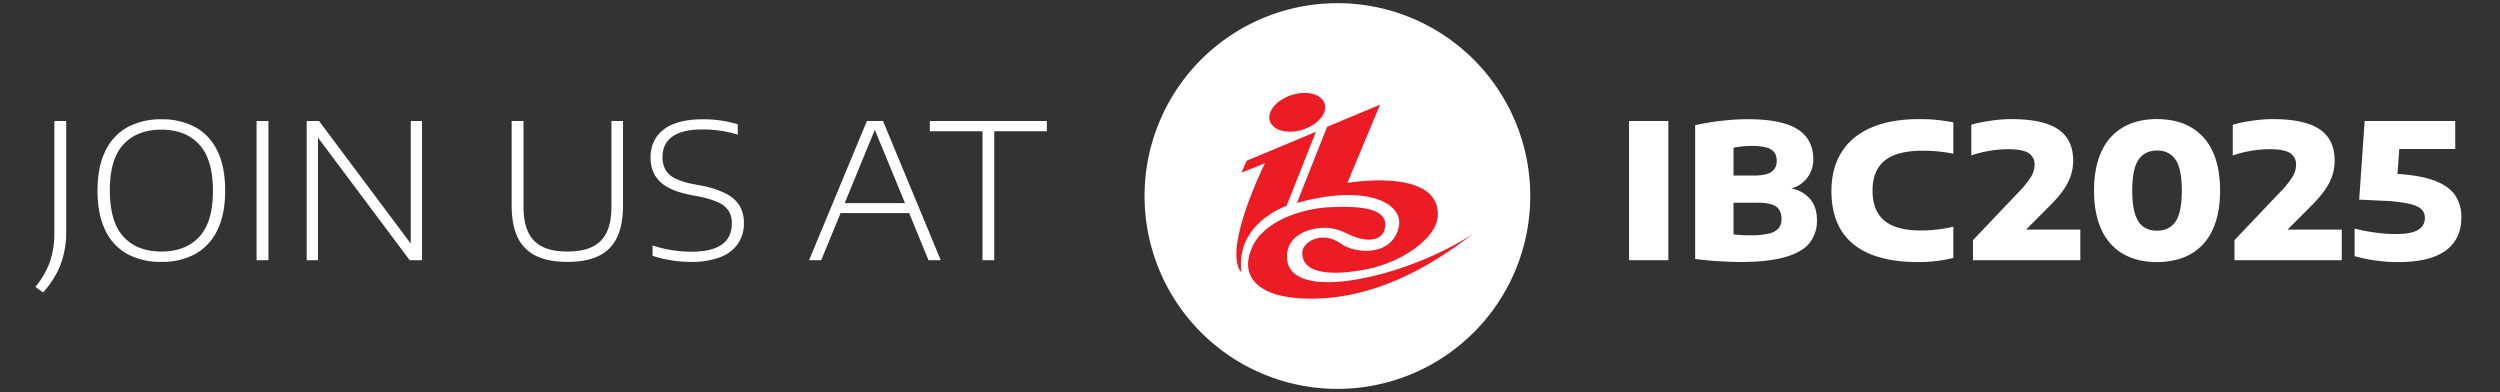
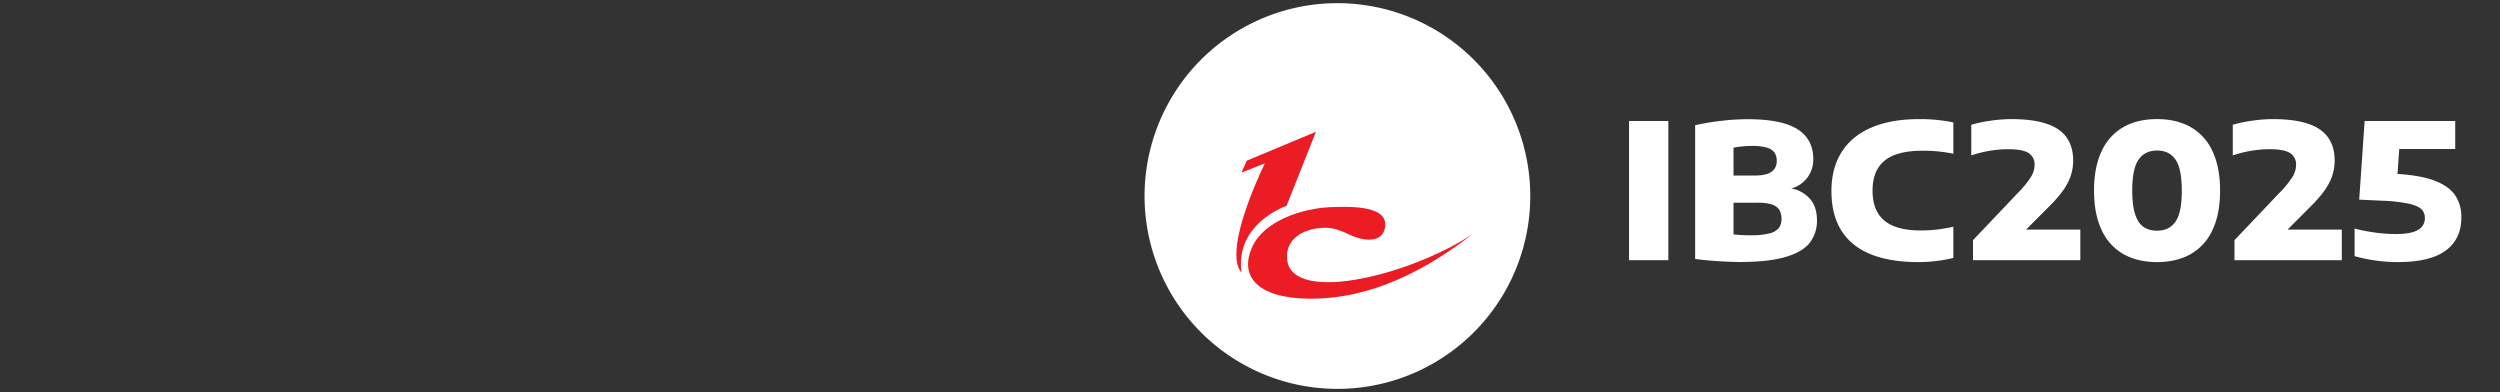
<svg xmlns="http://www.w3.org/2000/svg" width="1422" height="223" viewBox="0 0 1422 223">
  <rect x="0" y="0" width="1422" height="223" fill="#333333" stroke="none" />
  <defs>
    <clipPath id="clip-path">
      <rect id="Rectángulo_3" data-name="Rectángulo 3" width="219.388" height="219.388" fill="none" />
    </clipPath>
    <clipPath id="clip-Bar-ibc">
      <rect width="1422" height="223" />
    </clipPath>
  </defs>
  <g id="Bar-ibc" clip-path="url(#clip-Bar-ibc)">
    <g id="Grupo_21711" data-name="Grupo 21711" transform="translate(-5.779)">
-       <path id="Trazado_32511" data-name="Trazado 32511" d="M.107,15.194A46.528,46.528,0,0,0,8.319,1.043a49.217,49.217,0,0,0,2.595-16.451V-79.18h6.741v65.27A53.676,53.676,0,0,1,14.2,3.183a52.443,52.443,0,0,1-9.71,15.167ZM71.8.963A39.877,39.877,0,0,1,52.59-3.424,29.783,29.783,0,0,1,39.965-16.879Q35.47-25.948,35.47-39.59T40.018-62.3A30.037,30.037,0,0,1,52.724-75.756,39.679,39.679,0,0,1,71.8-80.143,39.758,39.758,0,0,1,90.95-75.756,29.783,29.783,0,0,1,103.576-62.3q4.494,9.068,4.494,22.711t-4.548,22.711A30.078,30.078,0,0,1,90.843-3.424,39.522,39.522,0,0,1,71.8.963Zm0-5.885q13.749,0,21.534-8.373t7.784-26.028q0-18.03-7.784-26.482T71.8-74.258q-13.749,0-21.534,8.346T42.479-39.858q0,18.083,7.757,26.509T71.8-4.922ZM125.939,0V-79.18h6.741V0Zm87.686-79.18h6.42V0h-7.009L160.874-69.71V0h-6.42V-79.18h7.008L213.625-9.469ZM302.757.963q-10.86,0-17.869-3.424a22.038,22.038,0,0,1-10.432-10.513q-3.424-7.089-3.424-18.27V-79.18h6.741v48.685q0,8.988,2.7,14.605A17.279,17.279,0,0,0,288.659-7.6q5.484,2.675,14.1,2.675T316.881-7.6a17.256,17.256,0,0,0,8.212-8.292q2.7-5.618,2.7-14.605V-79.18h6.581v47.936q0,11.182-3.4,18.27A21.93,21.93,0,0,1,320.6-2.461Q313.617.963,302.757.963Zm70.3,0A72.106,72.106,0,0,1,361.9.08a65.019,65.019,0,0,1-10.727-2.595V-8.4A68.4,68.4,0,0,0,362.3-5.7a70.662,70.662,0,0,0,10.86.883q23.112,0,23.112-16.05a13.082,13.082,0,0,0-1.926-7.356,13.852,13.852,0,0,0-6.046-4.788,52.254,52.254,0,0,0-11.074-3.264l-4.387-.856q-11.823-2.247-17.307-7.436t-5.484-13.857a20.118,20.118,0,0,1,3.317-11.61,20.893,20.893,0,0,1,9.924-7.49q6.607-2.621,16.344-2.621a67.315,67.315,0,0,1,20.009,2.835v5.885a68.271,68.271,0,0,0-20.062-2.942q-11.4,0-17.066,4.012t-5.671,11.609a14.5,14.5,0,0,0,1.712,7.383,12.837,12.837,0,0,0,5.51,4.868,40.75,40.75,0,0,0,10.326,3.21l4.44.856A52.38,52.38,0,0,1,392.85-37.9a19.181,19.181,0,0,1,7.811,6.9,18.7,18.7,0,0,1,2.461,9.817,20.259,20.259,0,0,1-3.531,12.038,21.584,21.584,0,0,1-10.272,7.544A45.778,45.778,0,0,1,373.055.963ZM508.143,0,497.122-26.8h-39L447.1,0h-6.9l32.9-79.18h9.148L515.1,0ZM460.474-32.474h34.294L477.594-74.151ZM538.852,0V-73.349h-29.96V-79.18h66.554v5.831H545.539V0Z" transform="translate(25.779 148)" fill="#fff" />
      <path id="Trazado_32512" data-name="Trazado 32512" d="M7.6,0V-79.18H29.96V0ZM99.885-40.82a18.512,18.512,0,0,1,10.673,5.965q3.932,4.574,3.932,12.064A20.226,20.226,0,0,1,110.37-9.9q-4.119,5.243-13.776,8.078T70.727,1.016q-5.457,0-12.733-.482T45.208-.7V-76.772a133.67,133.67,0,0,1,14.552-2.461A129.656,129.656,0,0,1,74.954-80.2q19.581,0,28.515,5.724T112.4-57.513a17.069,17.069,0,0,1-3.4,10.593A16.75,16.75,0,0,1,99.885-40.82ZM77.468-65a54.7,54.7,0,0,0-10.433,1.017V-48.15H78.752q6.848,0,9.844-2.087a7.232,7.232,0,0,0,3-6.366,7.734,7.734,0,0,0-1.364-4.762,8.267,8.267,0,0,0-4.441-2.728A30.412,30.412,0,0,0,77.468-65Zm-.642,50.825a41.983,41.983,0,0,0,10.566-1.043,9.858,9.858,0,0,0,5.377-3.05,8.2,8.2,0,0,0,1.551-5.163,9.63,9.63,0,0,0-1.311-5.3,7.66,7.66,0,0,0-4.28-3,26.985,26.985,0,0,0-8.052-.963H67.035v18.03A84.042,84.042,0,0,0,76.826-14.177ZM172.163,1.07q-24.4,0-36.915-10.165T122.729-39.376q0-12.787,5.7-21.962t16.906-14.044q11.208-4.868,27.419-4.868a94.635,94.635,0,0,1,19.314,1.872v17.816a85.593,85.593,0,0,0-17.441-1.712q-14.766,0-21.641,5.644t-6.875,17.04q0,11.449,6.714,17.066t20.731,5.618a82.876,82.876,0,0,0,18.511-2.14V-1.284A83.079,83.079,0,0,1,172.163,1.07ZM264.29-17.387V0H203.246V-11.4l25.573-26.91a54.07,54.07,0,0,0,7.383-9.042,13.3,13.3,0,0,0,2.087-6.741,7.549,7.549,0,0,0-3.424-6.848q-3.424-2.193-11.609-2.193a62.551,62.551,0,0,0-11.1,1.016,63.392,63.392,0,0,0-9.871,2.515V-77.04a76.481,76.481,0,0,1,10.673-2.247,81.293,81.293,0,0,1,11.957-.963q18.244,0,26.777,5.8T260.224-56.6a27.212,27.212,0,0,1-2.916,12.278q-2.916,5.858-9.817,12.813l-14.07,14.124Zm43.6,18.457q-11.021,0-19.046-4.521a29.945,29.945,0,0,1-12.385-13.643q-4.36-9.122-4.36-22.5t4.36-22.5a29.945,29.945,0,0,1,12.385-13.643q8.025-4.521,19.046-4.521,11.074,0,19.126,4.521a29.9,29.9,0,0,1,12.412,13.643q4.36,9.122,4.36,22.5t-4.36,22.5A29.9,29.9,0,0,1,327.019-3.451Q318.967,1.07,307.893,1.07ZM308-16.8q6.9,0,10.459-5.163t3.558-17.575q0-12.465-3.558-17.655T308-62.381q-6.955,0-10.566,5.163t-3.611,17.575q0,8.507,1.658,13.536t4.762,7.169A13.348,13.348,0,0,0,308-16.8Zm105.02-.588V0H351.977V-11.4l25.573-26.91a54.072,54.072,0,0,0,7.383-9.042,13.3,13.3,0,0,0,2.086-6.741,7.549,7.549,0,0,0-3.424-6.848q-3.424-2.193-11.609-2.193a62.551,62.551,0,0,0-11.1,1.016,63.391,63.391,0,0,0-9.871,2.515V-77.04a76.481,76.481,0,0,1,10.673-2.247,81.292,81.292,0,0,1,11.957-.963q18.243,0,26.777,5.8T408.954-56.6a27.212,27.212,0,0,1-2.916,12.278q-2.916,5.858-9.817,12.813L382.15-17.387ZM444.692-49.06q13.108.8,21.106,3.825t11.609,8.186a21.619,21.619,0,0,1,3.611,12.706q0,12.305-8.881,18.859T445.066,1.07A91.817,91.817,0,0,1,420.3-2.3V-17.976a106.367,106.367,0,0,0,11.609,2.247,86.211,86.211,0,0,0,11.877.856q8.614,0,12.546-2.327a7.423,7.423,0,0,0,3.932-6.768A6.751,6.751,0,0,0,458.308-29q-1.953-1.926-7.116-3.13A88.824,88.824,0,0,0,436.4-33.812l-13.482-.642,3.1-44.726h51.521v15.943H445.708Z" transform="translate(924.772 148)" fill="#fff" />
      <g id="Grupo_21710" data-name="Grupo 21710" transform="translate(656.806 1.806)">
        <g id="Grupo_21702" data-name="Grupo 21702" transform="translate(0 0)" clip-path="url(#clip-path)">
          <path id="Trazado_32506" data-name="Trazado 32506" d="M110.5,0a109.694,109.694,0,1,0,108.882,110.5A109.69,109.69,0,0,0,110.5,0" transform="translate(0 0)" fill="#fff" />
          <path id="Trazado_32507" data-name="Trazado 32507" d="M53.012,88.976C23.961,88.591,13.85,76.258,20.767,60.148s29.969-22.5,43.916-23.175,33.979-.627,31.908,11.52C95.033,57.645,84,56.444,75.538,52.2,66.792,47.824,62.284,48.55,58.1,48.953c-.148,0-16.551,1.611-17.273,15.2C39.289,93.333,109.983,76.573,146.8,51.964c-16.788,12.73-50.975,37.579-93.784,37.012" transform="translate(40.201 79.1)" fill="#ec1c24" />
          <path id="Trazado_32508" data-name="Trazado 32508" d="M32.782,41.131,19.45,46.44l2.986-6.778L61.815,23.2,45.115,65.33S15.679,75.2,19.488,103.26c-7.815-8.812,1.2-36.715,13.295-62.129" transform="translate(35.655 49.945)" fill="#ec1c24" />
-           <path id="Trazado_32509" data-name="Trazado 32509" d="M35.281,17.364c8.613-2.73,16.989-.526,18.708,4.921S50.137,34.347,41.527,37.077s-16.983.523-18.711-4.921,3.852-12.065,12.465-14.792" transform="translate(48.443 34.856)" fill="#ec1c24" />
-           <path id="Trazado_32510" data-name="Trazado 32510" d="M74.794,18.307,56.165,62.838s51.69-9.045,51.492,18c-.1,13.635-21.233,27.355-40.42,31.075s-36.574,3.14-36.712-9.237c-.076-6.491,11.535-12.9,21.835-5.4,8.14,6.088,30.382,7.8,33.3-10.728,1.33-13.279-20.694-22.869-58.172-12.33L44.655,30.908Z" transform="translate(59.173 39.408)" fill="#ec1c24" />
        </g>
      </g>
    </g>
  </g>
</svg>